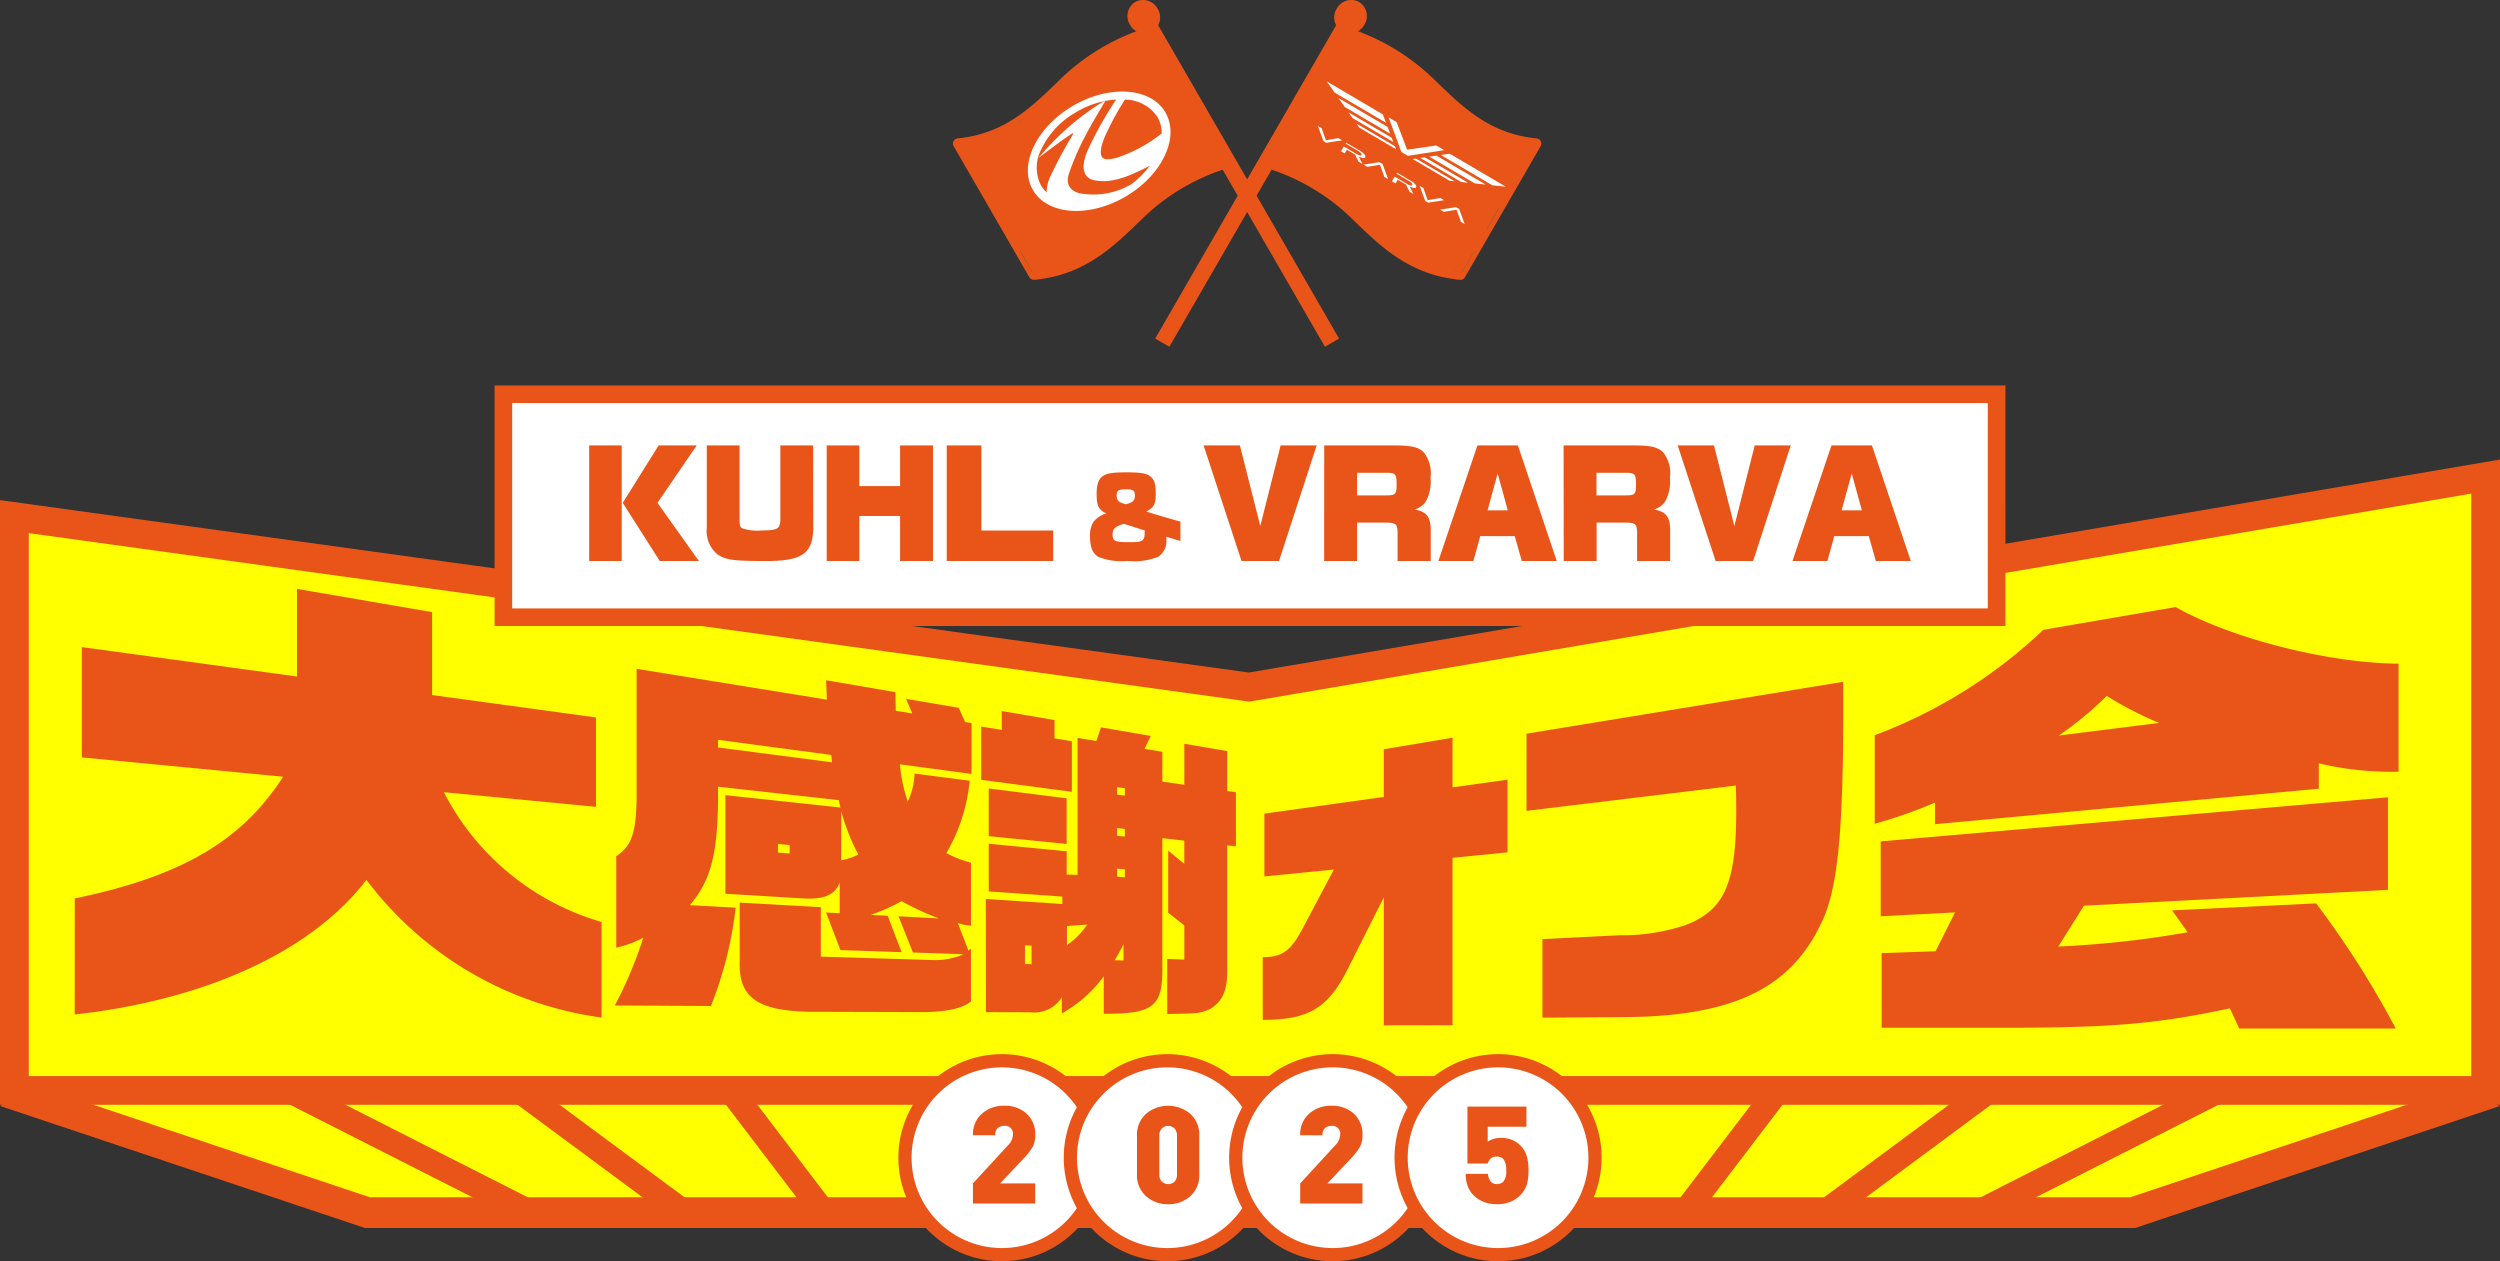
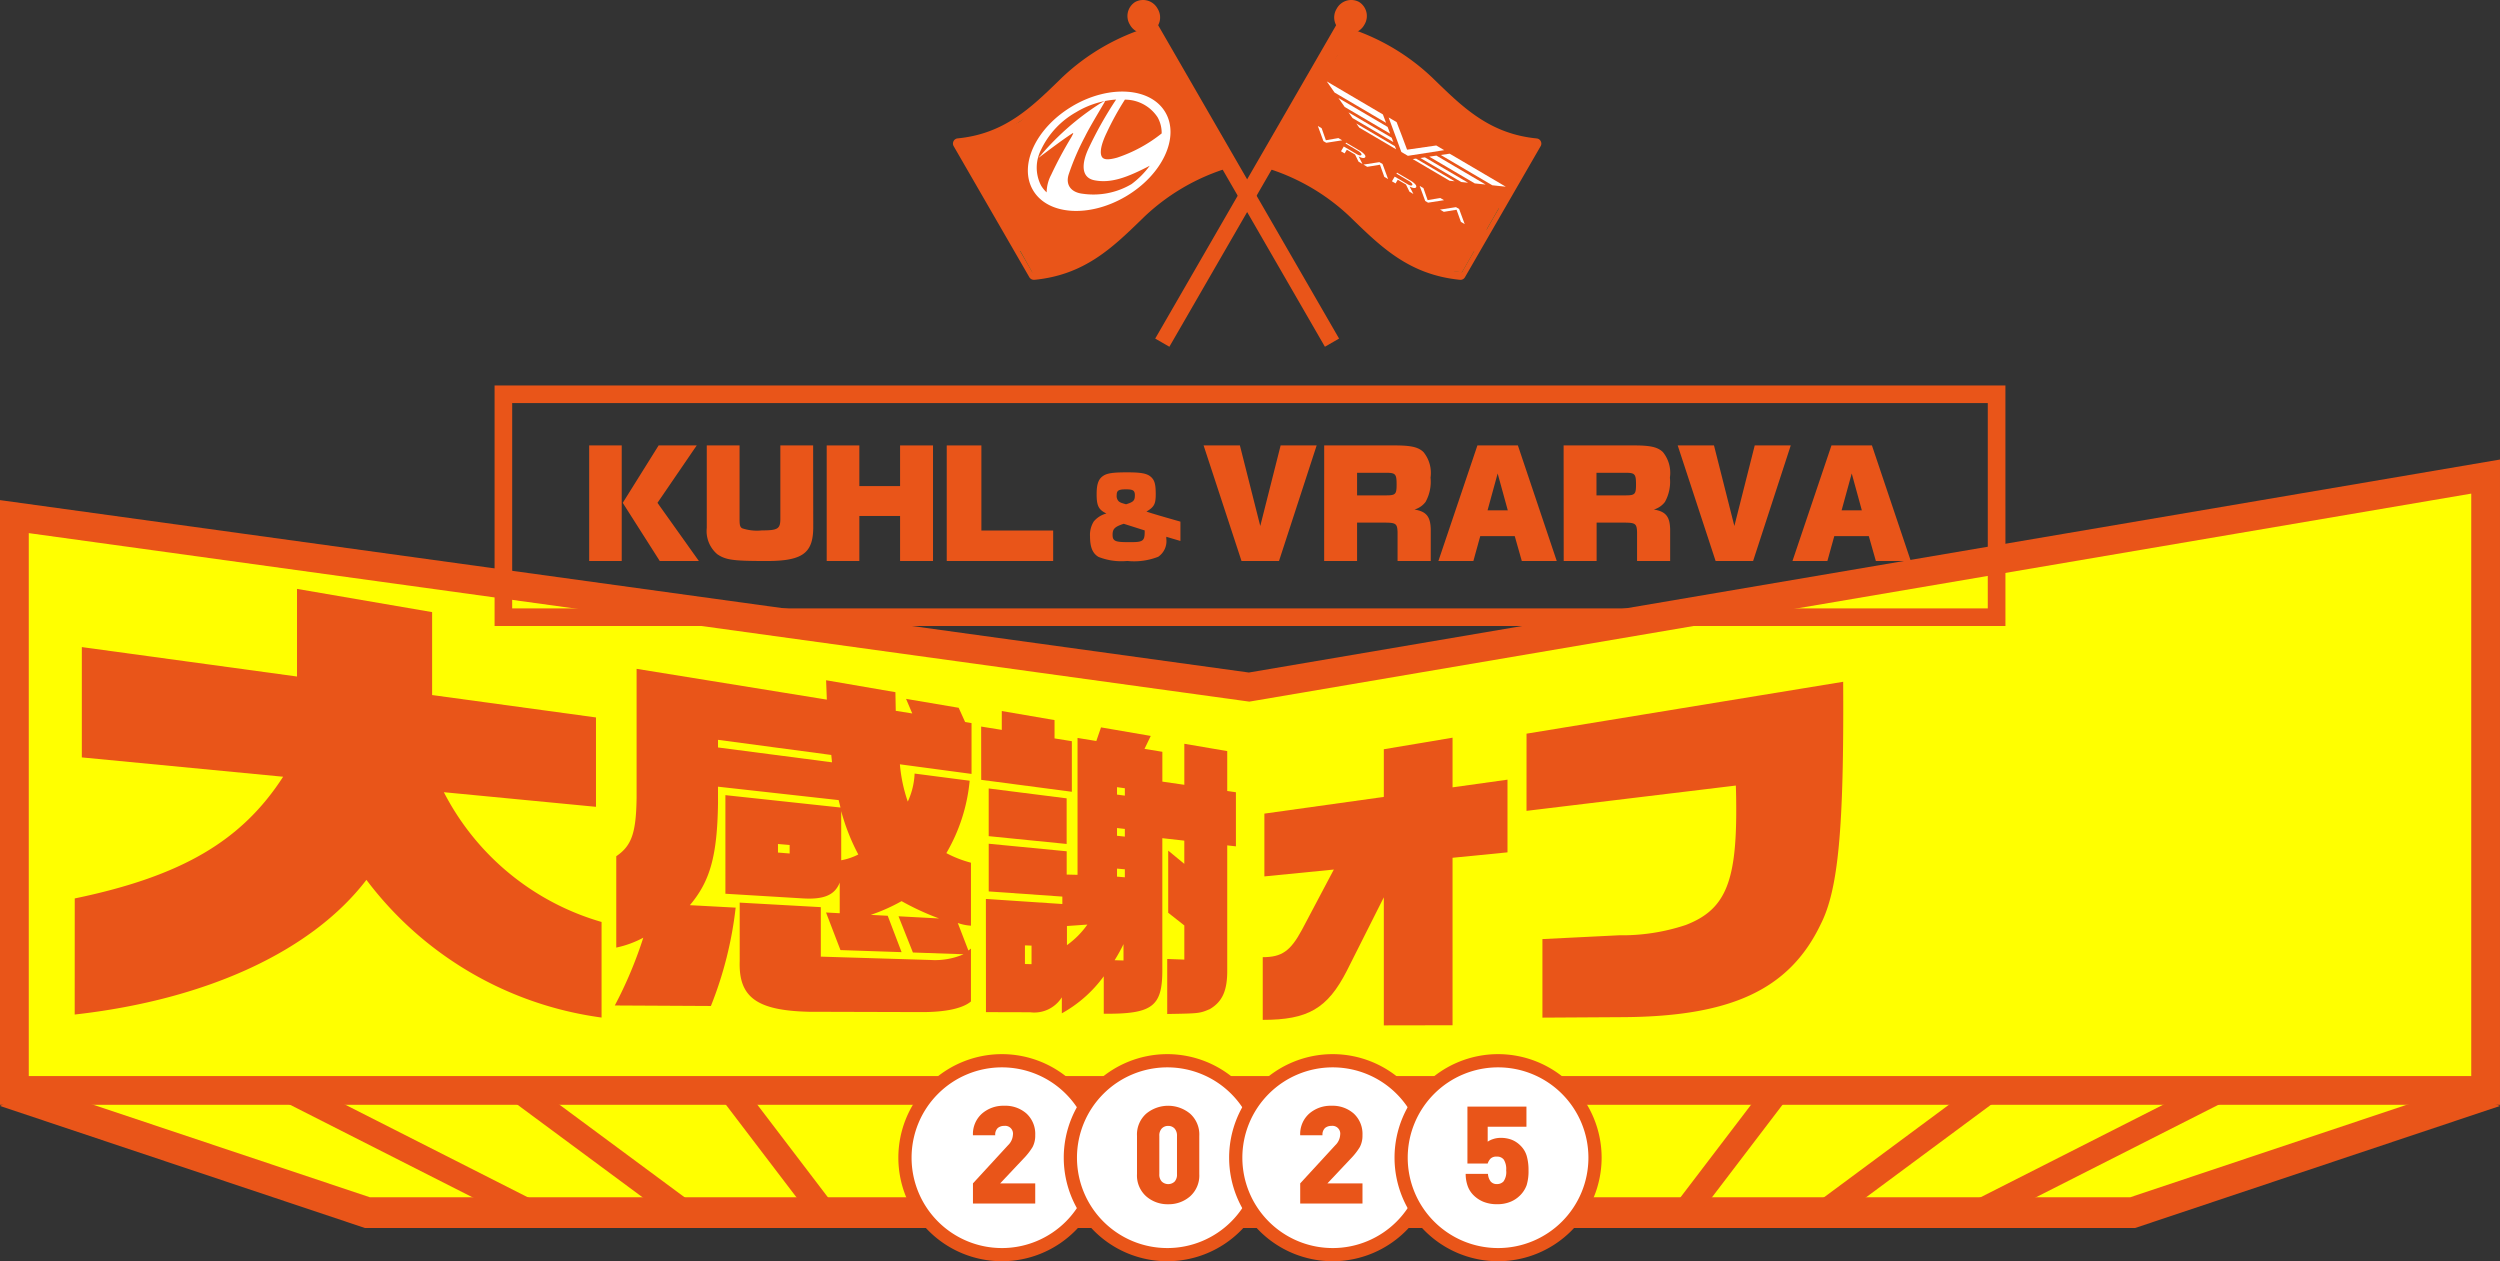
<svg xmlns="http://www.w3.org/2000/svg" id="グループ_29711" data-name="グループ 29711" width="461.002" height="232.572" viewBox="0 0 461.002 232.572">
  <rect x="0" y="0" width="461.002" height="232.572" fill="#333333" stroke="none" />
  <defs>
    <clipPath id="clip-path">
      <rect id="長方形_2187" data-name="長方形 2187" width="461.002" height="232.572" fill="none" />
    </clipPath>
    <clipPath id="clip-path-2">
      <rect id="長方形_2197" data-name="長方形 2197" width="461.002" height="156.577" fill="none" />
    </clipPath>
  </defs>
  <g id="グループ_9714" data-name="グループ 9714" transform="translate(0 0)">
    <g id="グループ_9713" data-name="グループ 9713" clip-path="url(#clip-path)">
      <path id="パス_7225" data-name="パス 7225" d="M97.594,46.376c-9.16-.892-14.19-6.016-19.734-11.394a39.614,39.614,0,0,0-16.068-9.277L75.748,1.535a39.626,39.626,0,0,1,16.064,9.277c5.548,5.377,10.577,10.5,19.737,11.394Z" transform="translate(171.717 4.265)" fill="#0d6a37" />
      <path id="パス_7226" data-name="パス 7226" d="M98.29,48.042H98.2c-9.221-.915-14.379-5.9-19.828-11.182l-.488-.476a38.832,38.832,0,0,0-15.634-9.035.963.963,0,0,1-.684-1.164,1.046,1.046,0,0,1,.1-.242L75.612,1.765a.965.965,0,0,1,1.069-.457,40.189,40.189,0,0,1,16.5,9.534l.491.476c5.2,5.049,10.116,9.814,18.668,10.653a.953.953,0,0,1,.862,1.043.876.876,0,0,1-.125.385L99.117,47.573a.957.957,0,0,1-.828.476M63.928,25.84A40.757,40.757,0,0,1,79.217,35l.491.472c5.079,4.932,9.878,9.587,18.06,10.585L110.685,23.7c-8.317-1.258-13.2-6-18.358-11l-.491-.476A39.313,39.313,0,0,0,76.889,3.386Z" transform="translate(171.017 3.556)" fill="#e95519" />
      <path id="パス_7227" data-name="パス 7227" d="M67.231,5.436,64.949,9.37A44.78,44.78,0,0,1,70.7,13l2.271-3.934a44.076,44.076,0,0,0-5.748-3.632" transform="translate(180.49 15.106)" fill="#0d6a37" />
      <path id="パス_7228" data-name="パス 7228" d="M66.012,7.527l-2.267,3.93c.453.246.93.5,1.406.778a44.011,44.011,0,0,1,4.338,2.853l2.267-3.93a44.059,44.059,0,0,0-5.744-3.635" transform="translate(177.144 20.906)" fill="#0d6a37" />
      <path id="パス_7229" data-name="パス 7229" d="M72.576,8.15a38.748,38.748,0,0,0-3.242-2.8l-2.267,3.93a39.217,39.217,0,0,1,3.371,2.914l.533.521L72.22,13.92,74.48,10q-.68-.658-1.368-1.326Z" transform="translate(186.373 14.856)" fill="#0d6a37" />
      <path id="パス_7230" data-name="パス 7230" d="M71.371,10.238a38.744,38.744,0,0,0-3.242-2.8l-2.267,3.93a39.264,39.264,0,0,1,3.375,2.914l.537.521,1.247,1.209,2.264-3.923q-.686-.658-1.372-1.326Z" transform="translate(183.024 20.658)" fill="#0d6a37" />
      <path id="パス_7231" data-name="パス 7231" d="M68.44,3.341,66.158,7.279a44.714,44.714,0,0,1,5.748,3.628l2.267-3.934a44.036,44.036,0,0,0-5.744-3.632" transform="translate(183.85 9.284)" fill="#0d6a37" />
      <path id="パス_7232" data-name="パス 7232" d="M65.1,5.529A44.807,44.807,0,0,1,71.4,8.2l2.282-3.938a43.48,43.48,0,0,0-6.3-2.657Z" transform="translate(180.921 4.463)" fill="#e95519" />
      <path id="パス_7233" data-name="パス 7233" d="M63.9,7.618a44.807,44.807,0,0,1,6.3,2.672L72.48,6.352A43.344,43.344,0,0,0,66.173,3.7Z" transform="translate(177.569 10.268)" fill="#0d6a37" />
      <path id="パス_7234" data-name="パス 7234" d="M62.692,9.7a44.808,44.808,0,0,1,6.3,2.672l2.282-3.938a43.344,43.344,0,0,0-6.307-2.657Z" transform="translate(174.218 16.068)" fill="#0d6a37" />
      <path id="パス_7235" data-name="パス 7235" d="M69.52,15.733c0,.011,2.789.915,3.069.983a27.157,27.157,0,0,0,3.817.669L78.646,13.5a26.7,26.7,0,0,1-6.863-1.7L69.52,15.726" transform="translate(193.193 32.8)" fill="#0d6a37" />
      <path id="パス_7236" data-name="パス 7236" d="M76.918,8.019q-1.19-.646-2.32-1.4c-.453-.3-.9-.616-1.342-.937L70.993,9.61a28.636,28.636,0,0,0,5.872,3.409l2.267-3.93a23.452,23.452,0,0,1-2.214-1.069" transform="translate(197.286 15.795)" fill="#e95519" />
      <path id="パス_7237" data-name="パス 7237" d="M70.726,13.64a25.845,25.845,0,0,0,6.885,1.655l2.241-3.881a26.536,26.536,0,0,1-6.863-1.7Z" transform="translate(196.544 27.003)" fill="#0d6a37" />
      <path id="パス_7238" data-name="パス 7238" d="M71.935,11.547A26.055,26.055,0,0,0,78.82,13.2l2.237-3.877a26.658,26.658,0,0,1-6.863-1.7Z" transform="translate(199.904 21.178)" fill="#e95519" />
      <path id="パス_7239" data-name="パス 7239" d="M72.054,7.775,69.787,11.7a28.392,28.392,0,0,0,5.876,3.409l2.267-3.926a28.029,28.029,0,0,1-2.9-1.451,31.44,31.44,0,0,1-2.966-1.961" transform="translate(193.935 21.595)" fill="#0d6a37" />
      <path id="パス_7240" data-name="パス 7240" d="M67.816,11.533A62.843,62.843,0,0,0,73.023,16.1l2.267-3.926a63.433,63.433,0,0,1-5.215-4.554Z" transform="translate(188.457 21.17)" fill="#0d6a37" />
      <path id="パス_7241" data-name="パス 7241" d="M73.784,6.061c-.348-.336-.7-.669-1.066-.99q-1.06-.947-2.18-1.814L68.271,7.191A38.7,38.7,0,0,1,71.646,10.1l.533.521,1.251,1.205,2.26-3.923c.034-.057-1.308-1.266-1.425-1.383l-.484-.457" transform="translate(189.722 9.051)" fill="#e95519" />
      <path id="パス_7242" data-name="パス 7242" d="M66.612,13.619a62.853,62.853,0,0,0,5.207,4.565l2.267-3.93A61.5,61.5,0,0,1,68.872,9.7Z" transform="translate(185.111 26.967)" fill="#0d6a37" />
      <path id="パス_7243" data-name="パス 7243" d="M69.026,9.439A62.847,62.847,0,0,0,74.233,14l2.267-3.93a61.488,61.488,0,0,1-5.215-4.55Z" transform="translate(191.82 15.351)" fill="#0d6a37" />
      <path id="パス_7244" data-name="パス 7244" d="M70.849,9.863l-2.267,3.926A28.392,28.392,0,0,0,74.458,17.2l2.267-3.926a27.657,27.657,0,0,1-2.9-1.451,31.446,31.446,0,0,1-2.966-1.961" transform="translate(190.586 27.397)" fill="#0d6a37" />
      <rect id="長方形_2185" data-name="長方形 2185" width="69.411" height="3.015" transform="matrix(0.5, -0.866, 0.866, 0.5, 213.021, 62.433)" fill="#e95519" />
      <path id="パス_7245" data-name="パス 7245" d="M70.669,4.557A3.052,3.052,0,0,1,66.543,5.8a3.046,3.046,0,0,1-.979-4.195A3.053,3.053,0,0,1,69.687.358a3.056,3.056,0,0,1,.983,4.2" transform="translate(180.922 0)" fill="#e95519" />
      <path id="パス_7246" data-name="パス 7246" d="M60.708,46.376c9.16-.892,14.19-6.016,19.734-11.394A39.615,39.615,0,0,1,96.51,25.705L82.554,1.535A39.6,39.6,0,0,0,66.49,10.812c-5.548,5.377-10.577,10.5-19.734,11.394Z" transform="translate(129.933 4.265)" fill="#0d6a37" />
      <path id="パス_7247" data-name="パス 7247" d="M61.414,48.037a.979.979,0,0,1-.831-.48L46.627,23.387a.963.963,0,0,1,.355-1.308.923.923,0,0,1,.382-.121c8.556-.831,13.464-5.6,18.672-10.653l.487-.48a40.243,40.243,0,0,1,16.5-9.515.955.955,0,0,1,1.066.457l13.956,24.17a.96.96,0,0,1-.351,1.311,1.077,1.077,0,0,1-.246.1,38.97,38.97,0,0,0-15.634,9.035l-.488.476c-5.449,5.294-10.6,10.283-19.821,11.182h-.091m-12.4-24.352L61.932,46.053C70.113,45.063,74.916,40.4,80,35.468l.487-.476a40.757,40.757,0,0,1,15.29-9.164L82.818,3.37a39.394,39.394,0,0,0-14.957,8.835l-.487.476c-5.154,5-10.041,9.746-18.362,11" transform="translate(129.226 3.56)" fill="#e95519" />
      <path id="パス_7248" data-name="パス 7248" d="M60.378,5.436,62.66,9.37A44.714,44.714,0,0,0,56.912,13l-2.267-3.93a44.033,44.033,0,0,1,5.744-3.632" transform="translate(151.856 15.106)" fill="#0d6a37" />
      <path id="パス_7249" data-name="パス 7249" d="M61.591,7.524l2.267,3.93c-.457.246-.93.5-1.406.778a44.01,44.01,0,0,0-4.338,2.853l-2.267-3.93a44.034,44.034,0,0,1,5.744-3.632" transform="translate(155.196 20.908)" fill="#0d6a37" />
      <path id="パス_7250" data-name="パス 7250" d="M54.593,8.15a38.746,38.746,0,0,1,3.242-2.8L60.1,9.276a39.265,39.265,0,0,0-3.375,2.914l-.537.521L54.945,13.92,52.685,10q.68-.658,1.368-1.326Z" transform="translate(146.409 14.856)" fill="#0d6a37" />
      <path id="パス_7251" data-name="パス 7251" d="M55.8,10.238a38.2,38.2,0,0,1,3.246-2.8l2.264,3.93a39.264,39.264,0,0,0-3.375,2.914L57.4,14.8l-1.247,1.209L53.889,12.09c.457-.438.911-.88,1.368-1.326Z" transform="translate(149.755 20.658)" fill="#0d6a37" />
      <path id="パス_7252" data-name="パス 7252" d="M59.168,3.341,61.45,7.279A44.713,44.713,0,0,0,55.7,10.906L53.435,6.973a43.61,43.61,0,0,1,5.744-3.628" transform="translate(148.493 9.284)" fill="#0d6a37" />
      <path id="パス_7253" data-name="パス 7253" d="M62.922,5.529a44.806,44.806,0,0,0-6.3,2.672L54.34,4.263a43.346,43.346,0,0,1,6.307-2.657Z" transform="translate(151.008 4.463)" fill="#e95519" />
      <path id="パス_7254" data-name="パス 7254" d="M64.124,7.618a44.572,44.572,0,0,0-6.3,2.672L55.546,6.352A44.2,44.2,0,0,1,61.853,3.7Z" transform="translate(154.36 10.268)" fill="#0d6a37" />
      <path id="パス_7255" data-name="パス 7255" d="M65.335,9.7a44.809,44.809,0,0,0-6.3,2.672L56.753,8.439A43.345,43.345,0,0,1,63.06,5.782Z" transform="translate(157.714 16.068)" fill="#0d6a37" />
      <path id="パス_7256" data-name="パス 7256" d="M58.908,15.73c0,.011-2.789.915-3.069.983a27.207,27.207,0,0,1-3.821.669L49.778,13.5a26.5,26.5,0,0,0,6.863-1.7l2.267,3.919" transform="translate(138.331 32.802)" fill="#0d6a37" />
      <path id="パス_7257" data-name="パス 7257" d="M50.779,8.019q1.19-.646,2.32-1.4c.453-.3.9-.616,1.342-.937L56.708,9.61a28.563,28.563,0,0,1-5.876,3.409l-2.264-3.93a24.379,24.379,0,0,0,2.214-1.069" transform="translate(134.968 15.795)" fill="#0d6a37" />
      <path id="パス_7258" data-name="パス 7258" d="M57.7,13.64a25.88,25.88,0,0,1-6.885,1.655l-2.241-3.881a26.536,26.536,0,0,0,6.863-1.7Z" transform="translate(134.982 27.003)" fill="#e95519" />
      <path id="パス_7259" data-name="パス 7259" d="M56.49,11.547A26.055,26.055,0,0,1,49.6,13.2L47.364,9.322a26.7,26.7,0,0,0,6.863-1.7Z" transform="translate(131.622 21.178)" fill="#e95519" />
      <path id="パス_7260" data-name="パス 7260" d="M55.648,7.775,57.916,11.7A28.591,28.591,0,0,1,52.04,15.11l-2.264-3.926a27.238,27.238,0,0,0,2.895-1.451,31.021,31.021,0,0,0,2.97-1.961" transform="translate(138.325 21.595)" fill="#0d6a37" />
      <path id="パス_7261" data-name="パス 7261" d="M59.395,11.533A61.479,61.479,0,0,1,54.187,16.1L51.92,12.172a62.209,62.209,0,0,0,5.215-4.554Z" transform="translate(144.283 21.17)" fill="#0d6a37" />
      <path id="パス_7262" data-name="パス 7262" d="M53.385,6.061c.348-.336.7-.669,1.069-.99q1.054-.947,2.177-1.814L58.9,7.191A38.752,38.752,0,0,0,55.524,10.1l-.533.521L53.74,11.831,51.48,7.909c-.034-.057,1.308-1.266,1.425-1.383l.484-.457" transform="translate(143.06 9.051)" fill="#e95519" />
      <path id="パス_7263" data-name="パス 7263" d="M60.6,13.619a62.247,62.247,0,0,1-5.207,4.565l-2.267-3.93A61.488,61.488,0,0,0,58.341,9.7Z" transform="translate(147.634 26.967)" fill="#0d6a37" />
      <path id="パス_7264" data-name="パス 7264" d="M58.185,9.439A62.854,62.854,0,0,1,52.977,14L50.71,10.078a62.212,62.212,0,0,0,5.215-4.554Z" transform="translate(140.921 15.351)" fill="#0d6a37" />
      <path id="パス_7265" data-name="パス 7265" d="M56.85,9.863l2.267,3.926A28.393,28.393,0,0,1,53.242,17.2l-2.264-3.926a27.232,27.232,0,0,0,2.895-1.451,31.018,31.018,0,0,0,2.97-1.961" transform="translate(141.665 27.397)" fill="#0d6a37" />
      <rect id="長方形_2186" data-name="長方形 2186" width="3.014" height="69.413" transform="matrix(0.866, -0.5, 0.5, 0.866, 209.609, 3.828)" fill="#e95519" />
      <path id="パス_7266" data-name="パス 7266" d="M55.473,4.557A3.052,3.052,0,0,0,59.6,5.8a3.046,3.046,0,0,0,.979-4.195A3.053,3.053,0,0,0,56.455.358a3.055,3.055,0,0,0-.983,4.2" transform="translate(152.887 0)" fill="#e95519" />
      <path id="パス_7267" data-name="パス 7267" d="M80.529,2.421,73.455,4.647,65.761,10.4l-7.9,6.847-6.443,3.133-4.565.926L60.142,45.022l3.265.087,6.878-2.052,6.881-5.479,8.465-7.811L94,25.673l2.237-.873L82.668,1.862Z" transform="translate(130.197 5.175)" fill="#e95519" />
      <path id="パス_7268" data-name="パス 7268" d="M76.947,1.863l6.33,1.58L89.6,7.811l8.556,8.465,7.72,4,5.207,1.024-.744,2.052L97.878,45.018l-3.635-.28L87.921,42.88l-6.7-5.487-6.972-6.617-12.459-5.99Z" transform="translate(171.72 5.176)" fill="#e95519" />
      <path id="パス_7269" data-name="パス 7269" d="M58.409,7.138c-6.742,3.968-10.007,10.914-7.3,15.52s10.366,5.12,17.1,1.153,10.01-10.906,7.3-15.52S65.147,3.174,58.406,7.135M74.047,9.152a5.861,5.861,0,0,1,.786,3.034,26.563,26.563,0,0,1-8.215,4.467c-1.266.348-2.385.506-2.793-.125-.484-.767-.144-2.385.892-4.52a52.22,52.22,0,0,1,3.341-6.061c.053,0,.11.008.163.015a7.188,7.188,0,0,1,5.823,3.193m-21.427,5.99a15.6,15.6,0,0,1,6.451-6.881A16.413,16.413,0,0,1,66.432,5.94a70.655,70.655,0,0,0-5.052,8.952c-1.425,3.008-1.345,5.461,1.054,5.933,3.129.616,6.163-.59,10.2-2.679a16.051,16.051,0,0,1-3.363,3.386,13.794,13.794,0,0,1-9.02,1.776c-2.037-.231-3.2-1.557-2.566-3.56a45.727,45.727,0,0,1,3-6.965c.862-1.753,2.536-4.5,3.707-6.507.042-.06-.042-.045-.17,0a6.738,6.738,0,0,0-.843.457,49.169,49.169,0,0,0-10.762,9.387c-.064.068-.246.28-.457.514-.011.011,0,.038.03.011,1.761-1.323,4.353-3.28,5.971-4.338.087-.057.178-.11.261-.162s.147-.034.034.2c-.038.076-.276.533-.306.582a73.854,73.854,0,0,0-3.692,6.885,7.16,7.16,0,0,0-.839,3.246,5.623,5.623,0,0,1-1.035-1.281,7.193,7.193,0,0,1,.042-6.64" transform="translate(139.381 12.417)" fill="#fff" fill-rule="evenodd" />
      <path id="パス_7270" data-name="パス 7270" d="M71.944,7.5l-1.64.238,9.5,5.585,2.494.265Z" transform="translate(195.372 20.84)" fill="#fff" />
      <path id="パス_7271" data-name="パス 7271" d="M64.742,3.973l1.444,2.056,9.489,5.582-.582-1.549Z" transform="translate(179.915 11.04)" fill="#fff" />
      <path id="パス_7272" data-name="パス 7272" d="M68.1,8.377l-2.313.4L65.009,6.56l-.7-.412L65.334,8.94l.525.306,2.94-.457Z" transform="translate(178.704 17.084)" fill="#fff" />
      <path id="パス_7273" data-name="パス 7273" d="M66.381,6.96,68.83,8.4a3.836,3.836,0,0,1,.892.684c.2.231.268.419.178.563s-.276.178-.578.117A2.558,2.558,0,0,1,68.69,9.5l.71,1.391-.729-.423-.642-1.311-1.515-.892-.408.68-.669-.393.514-.877,2.392,1.41a1.952,1.952,0,0,0,.533.227.28.28,0,0,0,.325-.087c.057-.091.011-.2-.113-.344a2.1,2.1,0,0,0-.51-.4l-2.3-1.353Z" transform="translate(181.843 19.341)" fill="#fff" />
      <path id="パス_7274" data-name="パス 7274" d="M67.23,8.777l-.7-.412,2.94-.453.586.34,1.024,2.789-.7-.412-.8-2.237Z" transform="translate(184.887 21.986)" fill="#fff" />
      <path id="パス_7275" data-name="パス 7275" d="M67.922,10.016l.673.393.4-.684,1.515.892.642,1.315.729.427-.71-1.391a2.489,2.489,0,0,0,.631.257q.448.1.578-.113c.083-.144.023-.333-.178-.563a3.682,3.682,0,0,0-.9-.684l-2.449-1.44-.1.178,2.3,1.357a2.1,2.1,0,0,1,.51.4c.125.136.162.253.11.344s-.162.121-.325.087a1.8,1.8,0,0,1-.533-.227L68.432,9.158Z" transform="translate(188.752 23.412)" fill="#fff" />
      <path id="パス_7276" data-name="パス 7276" d="M70.3,11.859l.525.31,2.94-.457-.7-.412-2.317.4-.778-2.214-.7-.412Z" transform="translate(192.513 25.205)" fill="#fff" />
      <path id="パス_7277" data-name="パス 7277" d="M70.968,10.973l-.7-.412,2.94-.453.582.34,1.028,2.789-.7-.412-.8-2.237Z" transform="translate(195.274 28.09)" fill="#fff" />
      <path id="パス_7278" data-name="パス 7278" d="M71.065,7.593l9.073,5.336-2.01-.212L69.743,7.786Z" transform="translate(193.812 21.102)" fill="#fff" fill-rule="evenodd" />
      <path id="パス_7279" data-name="パス 7279" d="M70.149,7.678l7.966,4.686-1.273-.136L69.31,7.8Z" transform="translate(192.608 21.336)" fill="#fff" fill-rule="evenodd" />
      <path id="パス_7280" data-name="パス 7280" d="M75.731,11.821,68.936,7.826l.616-.087,7.116,4.18Z" transform="translate(191.57 21.507)" fill="#fff" fill-rule="evenodd" />
      <path id="パス_7281" data-name="パス 7281" d="M74.383,10.118,65.31,4.782l1.164,1.655,8.386,4.932Z" transform="translate(181.493 13.289)" fill="#fff" fill-rule="evenodd" />
      <path id="パス_7282" data-name="パス 7282" d="M73.77,10.169,65.8,5.483l.737,1.047,7.531,4.433Z" transform="translate(182.866 15.237)" fill="#fff" fill-rule="evenodd" />
      <path id="パス_7283" data-name="パス 7283" d="M66.732,6.793l6.795,3.994-.23-.578L66.184,6.026Z" transform="translate(183.921 16.746)" fill="#fff" fill-rule="evenodd" />
      <path id="パス_7284" data-name="パス 7284" d="M70.108,12.1,67.761,5.731l1.474.865c.1.178,1.927,5.079,1.927,5.079L76.54,10.9l1.47.865-6.7,1.043Z" transform="translate(188.304 15.926)" fill="#fff" />
      <path id="パス_7285" data-name="パス 7285" d="M62.426,108,1.913,87.76l77.65-40.367,145.588,9.829L331.5,41.6,447.47,88.077l-59.53,19.915Z" transform="translate(5.317 115.614)" fill="#ff0" />
      <path id="パス_7286" data-name="パス 7286" d="M231.189,62.112l105.3-15.456L444.593,89.971,392.81,107.294H68.206L14.458,89.317,85.476,52.393l144.492,9.765.6.042Zm-.831-5.6L84.282,46.634,0,90.455l67.277,22.5H393.721L461,90.455,337.162,40.837Z" transform="translate(0 113.484)" fill="#e95519" />
    </g>
  </g>
  <g id="グループ_9716" data-name="グループ 9716" transform="translate(0 69.865)">
    <g id="グループ_9715" data-name="グループ 9715" clip-path="url(#clip-path-2)">
      <rect id="長方形_2188" data-name="長方形 2188" width="4.614" height="47.97" transform="translate(227.364 104.582)" fill="#0d6a37" />
      <rect id="長方形_2189" data-name="長方形 2189" width="4.615" height="72.992" transform="translate(31.768 122.841) rotate(-63.107)" fill="#e95519" />
      <rect id="長方形_2190" data-name="長方形 2190" width="4.613" height="79.057" transform="translate(61.339 108.62) rotate(-53.492)" fill="#e95519" />
      <rect id="長方形_2191" data-name="長方形 2191" width="4.613" height="74.011" transform="translate(104.799 95.703) rotate(-37.302)" fill="#e95519" />
      <rect id="長方形_2192" data-name="長方形 2192" width="4.616" height="63.408" transform="translate(159.471 99.847) rotate(-30.725)" fill="#0d6a37" />
      <rect id="長方形_2193" data-name="長方形 2193" width="72.992" height="4.615" transform="translate(363.603 151.734) rotate(-26.88)" fill="#e95519" />
      <rect id="長方形_2194" data-name="長方形 2194" width="79.057" height="4.616" transform="translate(334.941 151.964) rotate(-36.541)" fill="#e95519" />
      <rect id="長方形_2195" data-name="長方形 2195" width="74.011" height="4.613" transform="translate(309.235 151.776) rotate(-52.689)" fill="#e95519" />
      <rect id="長方形_2196" data-name="長方形 2196" width="63.408" height="4.614" transform="matrix(0.511, -0.859, 0.859, 0.511, 266.716, 151.989)" fill="#0d6a37" />
    </g>
  </g>
  <g id="グループ_9718" data-name="グループ 9718" transform="translate(0 0)">
    <g id="グループ_9717" data-name="グループ 9717" clip-path="url(#clip-path)">
      <path id="パス_7287" data-name="パス 7287" d="M.7,136.451V30.64L228.388,62.066l228-38.81V136.451Z" transform="translate(1.952 64.627)" fill="#ff0" />
      <path id="パス_7288" data-name="パス 7288" d="M231.185,66.929,455.7,28.708v107.4H5.306V35.994L229.567,66.955l.809.11Zm-.892-5.23L0,29.906V141.416H461V22.424Z" transform="translate(0 62.315)" fill="#e95519" />
      <path id="パス_7289" data-name="パス 7289" d="M61.618,76.472c3.5,0,5.1-1.1,7.222-5.034l5.888-11.125L61.92,61.579V50l22.024-3.08v-8.79L96.619,36v9.156l10.131-1.417V57.143l-10.131,1V89.026l-12.675.023V65.434L77.112,79.012c-3.564,6.953-7.176,9.028-15.494,9.02Z" transform="translate(171.233 100.031)" fill="#e95519" />
      <path id="パス_7290" data-name="パス 7290" d="M74.49,42.837l58.389-9.568c.162,27.159-.9,38.307-4.138,44.7-5.854,12.236-16.82,17.092-36.9,17.145l-14.42.087V80.714l14.148-.7a37.182,37.182,0,0,0,12.289-1.9c7.093-2.74,9.3-7.6,9.3-21.053,0-.835,0-2.649-.072-4.659l-38.6,4.667Z" transform="translate(207.004 92.453)" fill="#e95519" />
-       <path id="パス_7291" data-name="パス 7291" d="M91.481,53.252a91.728,91.728,0,0,0,31.074-19.428l24.42-4.2c10.109,5.729,28,10.339,41.1,10.441V59.99a58.575,58.575,0,0,1-14.711-1.549v4.675L102.6,69.664V65.677a85.593,85.593,0,0,1-11.121,3.9Zm1.273,40.189,9.942-.348,3.6-7.165-13.714.714V72.827L186.121,64.7V81.772l-56.064,2.921-4.727,7.531a183.762,183.762,0,0,0,23.849-2.63l-2.861-4.043,26.555-1.285a171.388,171.388,0,0,1,14.689,23.082H158.7l-1.727-3.73c-12.727,2.721-20.822,3.488-38.209,3.575H92.755Zm51.163-42.449a66.14,66.14,0,0,1-9.648-4.977,65.358,65.358,0,0,1-8.839,7.3Z" transform="translate(254.221 82.318)" fill="#e95519" />
      <path id="パス_7292" data-name="パス 7292" d="M3.653,85.817c19.8-4.108,30.81-10.653,38.428-22.443L4.96,59.81V39.468l39.679,5.427V28.736l24.915,4.282V48.311l30.216,4.13v16.48L71.719,66.227A47.515,47.515,0,0,0,100.8,90.155V107.78A65.14,65.14,0,0,1,57.438,82.39C47.6,95.268,28.476,104.436,3.645,107.225Z" transform="translate(10.129 79.856)" fill="#e95519" />
      <path id="パス_7293" data-name="パス 7293" d="M49.032,57.472c-.151,9.678-1.459,14.334-5.192,18.747l8.446.453A70.007,70.007,0,0,1,47.72,94.808L30,94.714a76.856,76.856,0,0,0,5.253-12.5,18.37,18.37,0,0,1-4.984,1.825V67.192c2.838-1.927,3.666-4.289,3.749-10.823V32.637L69.1,38.317l-.136-3.575,12.78,2.2.064,3.439,3.042.487-1.141-2.691,9.7,1.644,1.19,2.626,1.183.2v9.368L82.57,50.243a28.321,28.321,0,0,0,1.455,6.874,13.519,13.519,0,0,0,1.258-5.166L95.437,53.27a32.406,32.406,0,0,1-4.3,13.351,21.056,21.056,0,0,0,4.539,1.769V80a8.769,8.769,0,0,1-2.43-.5L95.2,84.579l.472-.355v9.75c-1.538,1.3-4.72,1.973-9.141,1.961l-20.769-.06c-9.614-.231-12.954-2.7-12.731-9.345V75.747l14.957.835v9.126l20.214.616a13.3,13.3,0,0,0,6.111-1.054l-9.345-.325-2.653-6.677,7.482.4a48.348,48.348,0,0,1-6.915-3.193A33.463,33.463,0,0,1,77.2,78.007l3.125.166,2.558,6.708L71.611,84.5l-2.66-6.931,2.524.136V72.048c-.884,2.271-2.868,3.155-6.764,2.925l-14.318-.862V55.93l21.223,2.282-.336-1.368L49.028,54.37Zm0-11.741v1.406l21.022,2.74-.136-1.357ZM62.239,66.689V65.121l-2.15-.185v1.58Zm9.512,1.247A11.168,11.168,0,0,0,74.9,66.87a38.368,38.368,0,0,1-3.152-7.989Z" transform="translate(83.371 90.696)" fill="#e95519" />
      <path id="パス_7294" data-name="パス 7294" d="M47.877,37.563l3.805.612V34.7l9.727,1.67v3.378l3.193.514v9.326l-16.714-2.2Zm.873,31.792,14.1.93V68.917l-13.578-.952V59.171L63.65,60.562v4.293l2,.049V39.661l3.465.567.865-2.513,9.172,1.576L78,41.679l3.291.537v5.5l4.051.586V40.738l7.913,1.349v7.358l1.6.231v9.976l-1.6-.178v22.9c.042,3.843-.873,5.91-3.212,7.29-1.878.8-1.969.8-7.856.9V80.42l3.155.117v-6.3L82.371,71.9V60.437l2.966,2.445V58.6l-4.051-.453V82.484c0,6.727-1.852,8.11-10.8,8.034V83.61a23.787,23.787,0,0,1-7.732,6.832V87.491a6,6,0,0,1-5.85,2.755l-8.14-.023Zm.518-20.376L63.643,50.8v8.412L49.268,57.773Zm7.9,32.4V77.96l-1.217-.049V81.35Zm6.53-3.507a15.878,15.878,0,0,0,3.764-3.794l-3.764.265ZM74.129,80.7V77.684a30.182,30.182,0,0,1-1.64,2.966Zm.246-30.4V48.938l-1.444-.2v1.372Zm0,7.558V56.439l-1.444-.163v1.428Zm0,7.5V63.884l-1.444-.125V65.24Z" transform="translate(133.048 96.415)" fill="#e95519" />
-       <rect id="長方形_2198" data-name="長方形 2198" width="275.353" height="41.115" transform="translate(92.822 72.696)" fill="#fff" />
      <path id="パス_7295" data-name="パス 7295" d="M302.737,63.173H24.134V18.808h278.6ZM27.38,59.923h272.1V22.058H27.38Z" transform="translate(67.067 52.266)" fill="#e95519" />
      <path id="パス_7296" data-name="パス 7296" d="M28.75,21.735h6V43.044h-6Zm6.19,10.592,6.617-10.592h7.025l-7.24,10.589,7.637,10.728H41.765Z" transform="translate(79.895 60.4)" fill="#e95519" />
      <path id="パス_7297" data-name="パス 7297" d="M54.147,36.938c-.049,4.848-2.139,6.209-9.33,6.111h-.457c-5.1-.026-6.417-.246-7.887-1.232a5.6,5.6,0,0,1-1.961-4.879v-15.2h6.046V35.313c0,1.141.1,1.478.472,1.7a8.6,8.6,0,0,0,3.65.393c2.936,0,3.4-.291,3.4-2.143V21.735h6.046Z" transform="translate(95.817 60.4)" fill="#e95519" />
      <path id="パス_7298" data-name="パス 7298" d="M40.34,21.735h6.02v7.5h7.513v-7.5h6.073V43.045H53.873v-8.3H46.36v8.3H40.34Z" transform="translate(112.103 60.401)" fill="#e95519" />
      <path id="パス_7299" data-name="パス 7299" d="M46.2,21.735h6.39V37.429H65.825v5.616H46.2Z" transform="translate(128.379 60.401)" fill="#e95519" />
      <path id="パス_7300" data-name="パス 7300" d="M68.6,35.328l-1.334-.4v.34a3.5,3.5,0,0,1-1.481,3.341,12.11,12.11,0,0,1-5.706.778,11.551,11.551,0,0,1-5.294-.737c-1.088-.62-1.583-1.776-1.583-3.76a4.663,4.663,0,0,1,.684-2.778,4.468,4.468,0,0,1,2.343-1.474c-1.444-.7-1.81-1.4-1.81-3.571,0-1.753.306-2.7,1.088-3.284.741-.567,1.806-.737,4.512-.737,2.611,0,3.677.2,4.4.831.688.6.9,1.368.9,3.193s-.287,2.362-1.716,3.212c1.2.4,3.012.93,6.269,1.852v3.567ZM63.283,33.76c-1.549-.491-1.867-.6-3.87-1.228-1.655.548-2.052.93-2.052,2.041s.476,1.342,2.626,1.342h.7c2.248.019,2.592-.227,2.592-1.871Zm-1.81-6.439c0-.93-.31-1.141-1.655-1.141s-1.7.208-1.7,1.077a1.372,1.372,0,0,0,.416,1.171,1.971,1.971,0,0,0,.612.3c.412.132.684.208.7.208,1.353-.416,1.621-.688,1.621-1.625" transform="translate(147.801 64.054)" fill="#e95519" />
      <path id="パス_7301" data-name="パス 7301" d="M58.732,21.735h6.693l3.756,14.859,3.756-14.859H79.58L72.638,43.045H65.723Z" transform="translate(163.213 60.401)" fill="#e95519" />
      <path id="パス_7302" data-name="パス 7302" d="M64.619,21.735H77.505c3.133,0,4.452.295,5.423,1.228a6.069,6.069,0,0,1,1.3,4.709,7.644,7.644,0,0,1-.915,4.482,3.929,3.929,0,0,1-2.052,1.406c2.188.344,2.966,1.3,3.008,3.673v5.812H78.151v-5.3c-.049-1.53-.3-1.75-2.139-1.772H70.684v7.074H64.615Zm11.394,9.213c1.765,0,1.961-.2,1.961-2,0-1.946-.2-2.165-1.942-2.165H70.684v4.164Z" transform="translate(179.562 60.4)" fill="#e95519" />
      <path id="パス_7303" data-name="パス 7303" d="M77.384,21.735h7.463l7.165,21.313H85.569l-1.3-4.584H77.906L76.64,43.048H70.189Zm5.6,11.972-1.867-6.8-1.863,6.8Z" transform="translate(195.052 60.4)" fill="#e95519" />
      <path id="パス_7304" data-name="パス 7304" d="M76.3,21.735H89.181c3.137,0,4.452.295,5.427,1.228A6.081,6.081,0,0,1,95.9,27.672a7.644,7.644,0,0,1-.914,4.482,3.929,3.929,0,0,1-2.052,1.406c2.2.344,2.966,1.3,3.012,3.673v5.812h-6.1v-5.3c-.049-1.53-.3-1.75-2.139-1.772H82.387v7.074H76.318Zm11.39,9.213c1.769,0,1.961-.2,1.961-2,0-1.946-.2-2.165-1.942-2.165H82.36v4.164Z" transform="translate(212.031 60.4)" fill="#e95519" />
      <path id="パス_7305" data-name="パス 7305" d="M81.866,21.735h6.693l3.756,14.859,3.756-14.859h6.643L95.773,43.045H88.857Z" transform="translate(227.502 60.401)" fill="#e95519" />
      <path id="パス_7306" data-name="パス 7306" d="M94.658,21.735h7.46l7.169,21.313h-6.443l-1.3-4.584H95.176l-1.27,4.584H87.467Zm5.6,11.972-1.863-6.8-1.867,6.8Z" transform="translate(243.066 60.4)" fill="#e95519" />
      <path id="パス_7307" data-name="パス 7307" d="M79.909,69.636A17.874,17.874,0,1,1,62.034,51.762,17.876,17.876,0,0,1,79.909,69.636" transform="translate(122.718 143.844)" fill="#fff" />
      <path id="パス_7308" data-name="パス 7308" d="M62.929,89.625a19.093,19.093,0,1,1,19.091-19.1,19.093,19.093,0,0,1-19.091,19.1m0-35.749A16.66,16.66,0,1,0,79.591,70.538,16.662,16.662,0,0,0,62.929,53.876" transform="translate(121.824 142.946)" fill="#e95519" />
      <path id="パス_7309" data-name="パス 7309" d="M87.979,69.636A17.874,17.874,0,1,1,70.1,51.762,17.876,17.876,0,0,1,87.979,69.636" transform="translate(145.145 143.844)" fill="#fff" />
      <path id="パス_7310" data-name="パス 7310" d="M71,89.625a19.093,19.093,0,1,1,19.091-19.1A19.093,19.093,0,0,1,71,89.625m0-35.749A16.66,16.66,0,1,0,87.662,70.538,16.662,16.662,0,0,0,71,53.876" transform="translate(144.253 142.946)" fill="#e95519" />
      <path id="パス_7311" data-name="パス 7311" d="M96.05,69.636A17.874,17.874,0,1,1,78.175,51.762,17.876,17.876,0,0,1,96.05,69.636" transform="translate(167.573 143.844)" fill="#fff" />
      <path id="パス_7312" data-name="パス 7312" d="M79.07,89.625a19.093,19.093,0,1,1,19.091-19.1,19.093,19.093,0,0,1-19.091,19.1m0-35.749A16.66,16.66,0,1,0,95.732,70.538,16.662,16.662,0,0,0,79.07,53.876" transform="translate(166.679 142.946)" fill="#e95519" />
      <path id="パス_7313" data-name="パス 7313" d="M104.12,69.636A17.874,17.874,0,1,1,86.245,51.762,17.876,17.876,0,0,1,104.12,69.636" transform="translate(190 143.844)" fill="#fff" />
      <path id="パス_7314" data-name="パス 7314" d="M87.144,89.625a19.093,19.093,0,1,1,19.091-19.1,19.1,19.1,0,0,1-19.091,19.1m0-35.749A16.66,16.66,0,1,0,103.8,70.538,16.662,16.662,0,0,0,87.144,53.876" transform="translate(189.105 142.946)" fill="#e95519" />
      <path id="パス_7315" data-name="パス 7315" d="M47.477,71.987V68.269l6.47-7.033a2.891,2.891,0,0,0,.9-1.912,1.442,1.442,0,0,0-1.606-1.655,1.813,1.813,0,0,0-1.179.385,1.661,1.661,0,0,0-.476,1.345H47.477a5.028,5.028,0,0,1,1.655-3.987,6,6,0,0,1,4.111-1.455,5.875,5.875,0,0,1,4.127,1.455,5.1,5.1,0,0,1,1.591,3.945,4.514,4.514,0,0,1-.487,2.211,12.019,12.019,0,0,1-1.719,2.184l-4.263,4.523h6.47v3.711Z" transform="translate(131.936 149.946)" fill="#e95519" />
      <path id="パス_7316" data-name="パス 7316" d="M61.226,72.116a5.955,5.955,0,0,1-4.062-1.47,5.142,5.142,0,0,1-1.682-4.1V59.528a5.147,5.147,0,0,1,1.682-4.1,6.348,6.348,0,0,1,8.125,0,5.157,5.157,0,0,1,1.678,4.1v7.018a5.151,5.151,0,0,1-1.678,4.1,5.969,5.969,0,0,1-4.062,1.47m1.629-12.588a1.943,1.943,0,0,0-.45-1.379,1.554,1.554,0,0,0-1.179-.476,1.584,1.584,0,0,0-1.168.465,1.883,1.883,0,0,0-.461,1.391v7.044a1.85,1.85,0,0,0,.461,1.368,1.729,1.729,0,0,0,2.347.011,1.887,1.887,0,0,0,.45-1.379Z" transform="translate(154.182 149.946)" fill="#e95519" />
      <path id="パス_7317" data-name="パス 7317" d="M63.446,71.987V68.269l6.47-7.033a2.891,2.891,0,0,0,.9-1.912,1.442,1.442,0,0,0-1.606-1.655,1.813,1.813,0,0,0-1.179.385,1.661,1.661,0,0,0-.476,1.345H63.446A5.028,5.028,0,0,1,65.1,55.413a6,6,0,0,1,4.111-1.455,5.875,5.875,0,0,1,4.127,1.455,5.1,5.1,0,0,1,1.591,3.945,4.514,4.514,0,0,1-.487,2.211,12.021,12.021,0,0,1-1.719,2.184l-4.263,4.523h6.47v3.711Z" transform="translate(176.313 149.946)" fill="#e95519" />
      <path id="パス_7318" data-name="パス 7318" d="M81.451,70.47a5.24,5.24,0,0,1-1.693,1.092A6.278,6.278,0,0,1,77.313,72a6.55,6.55,0,0,1-2.494-.438,5.564,5.564,0,0,1-1.844-1.217,4.5,4.5,0,0,1-1.115-1.791,6.731,6.731,0,0,1-.34-2.143h4.112a2.582,2.582,0,0,0,.5,1.4,1.457,1.457,0,0,0,1.179.476A1.619,1.619,0,0,0,78.5,67.8a3,3,0,0,0,.491-2.044,3.313,3.313,0,0,0-.435-1.969,1.511,1.511,0,0,0-1.274-.563,1.557,1.557,0,0,0-1.156.351,2.43,2.43,0,0,0-.548.926H71.845V54H82.728v3.711H75.582v2.759a3.622,3.622,0,0,1,.979-.476,4.323,4.323,0,0,1,1.428-.227,5.553,5.553,0,0,1,2,.34,4.757,4.757,0,0,1,1.678,1.126,4.375,4.375,0,0,1,1.119,1.893,9.446,9.446,0,0,1,.325,2.634,8.868,8.868,0,0,1-.34,2.71,5.145,5.145,0,0,1-1.315,2" transform="translate(198.75 150.057)" fill="#e95519" />
    </g>
  </g>
</svg>